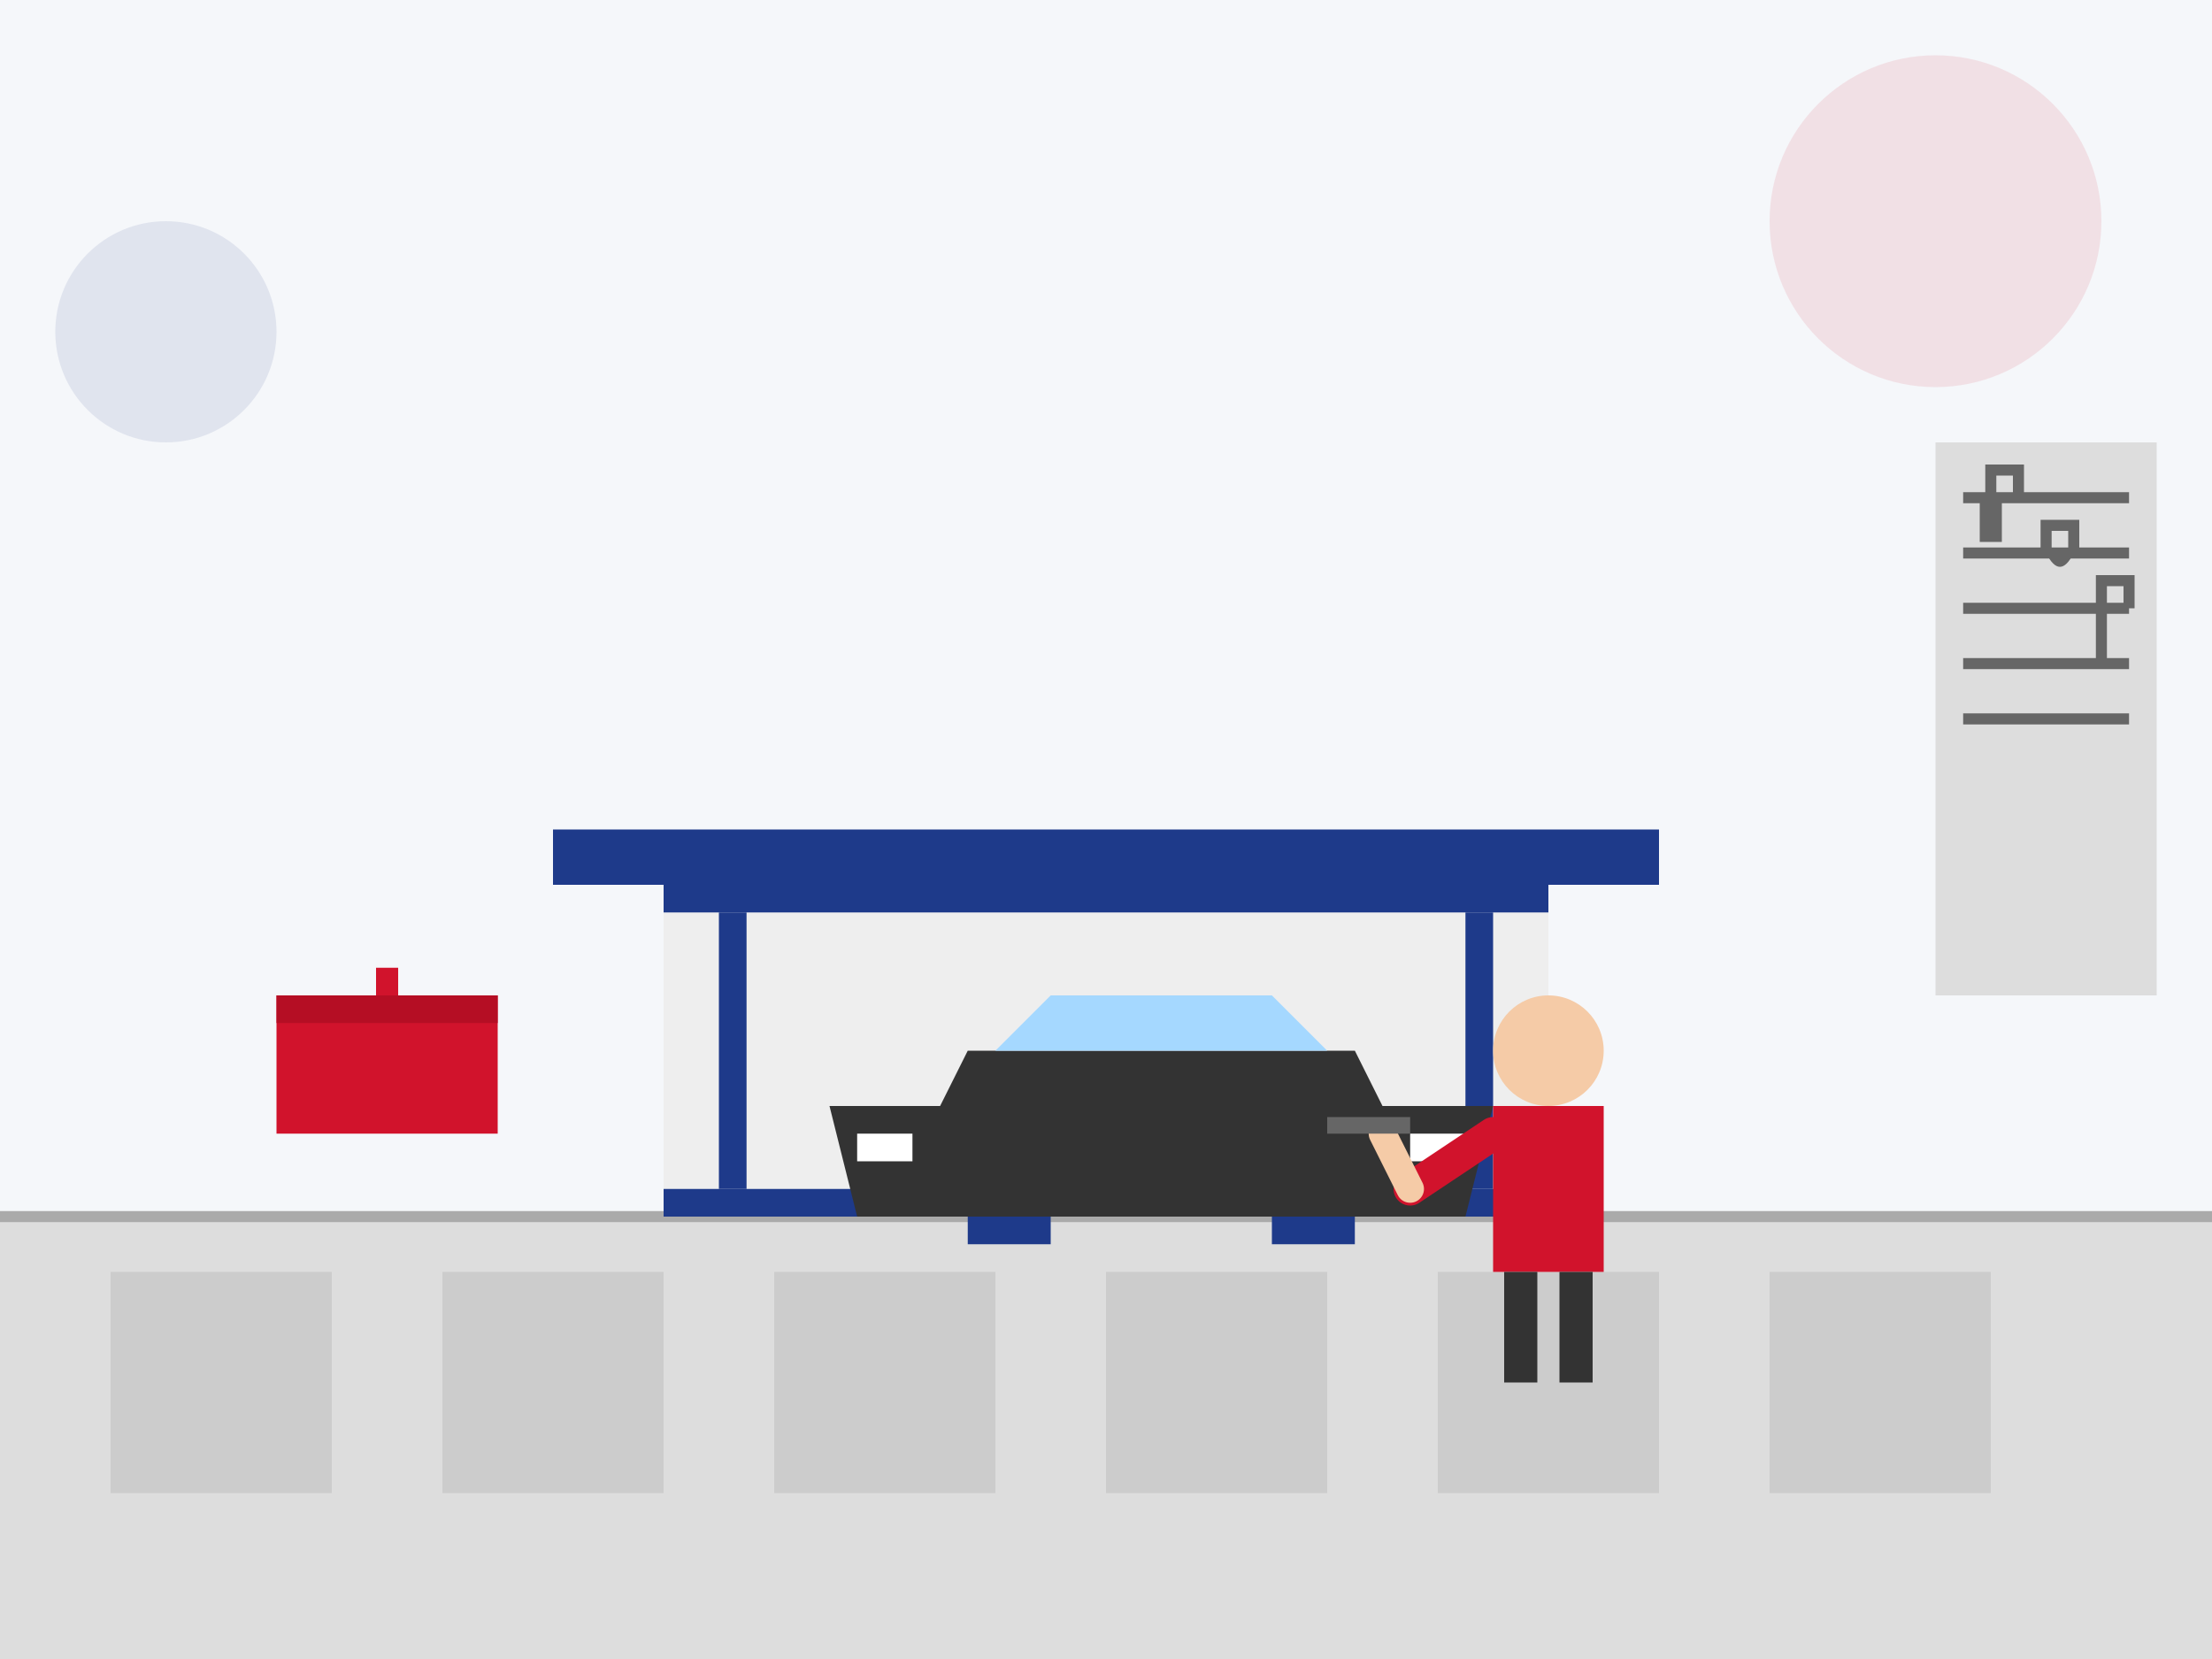
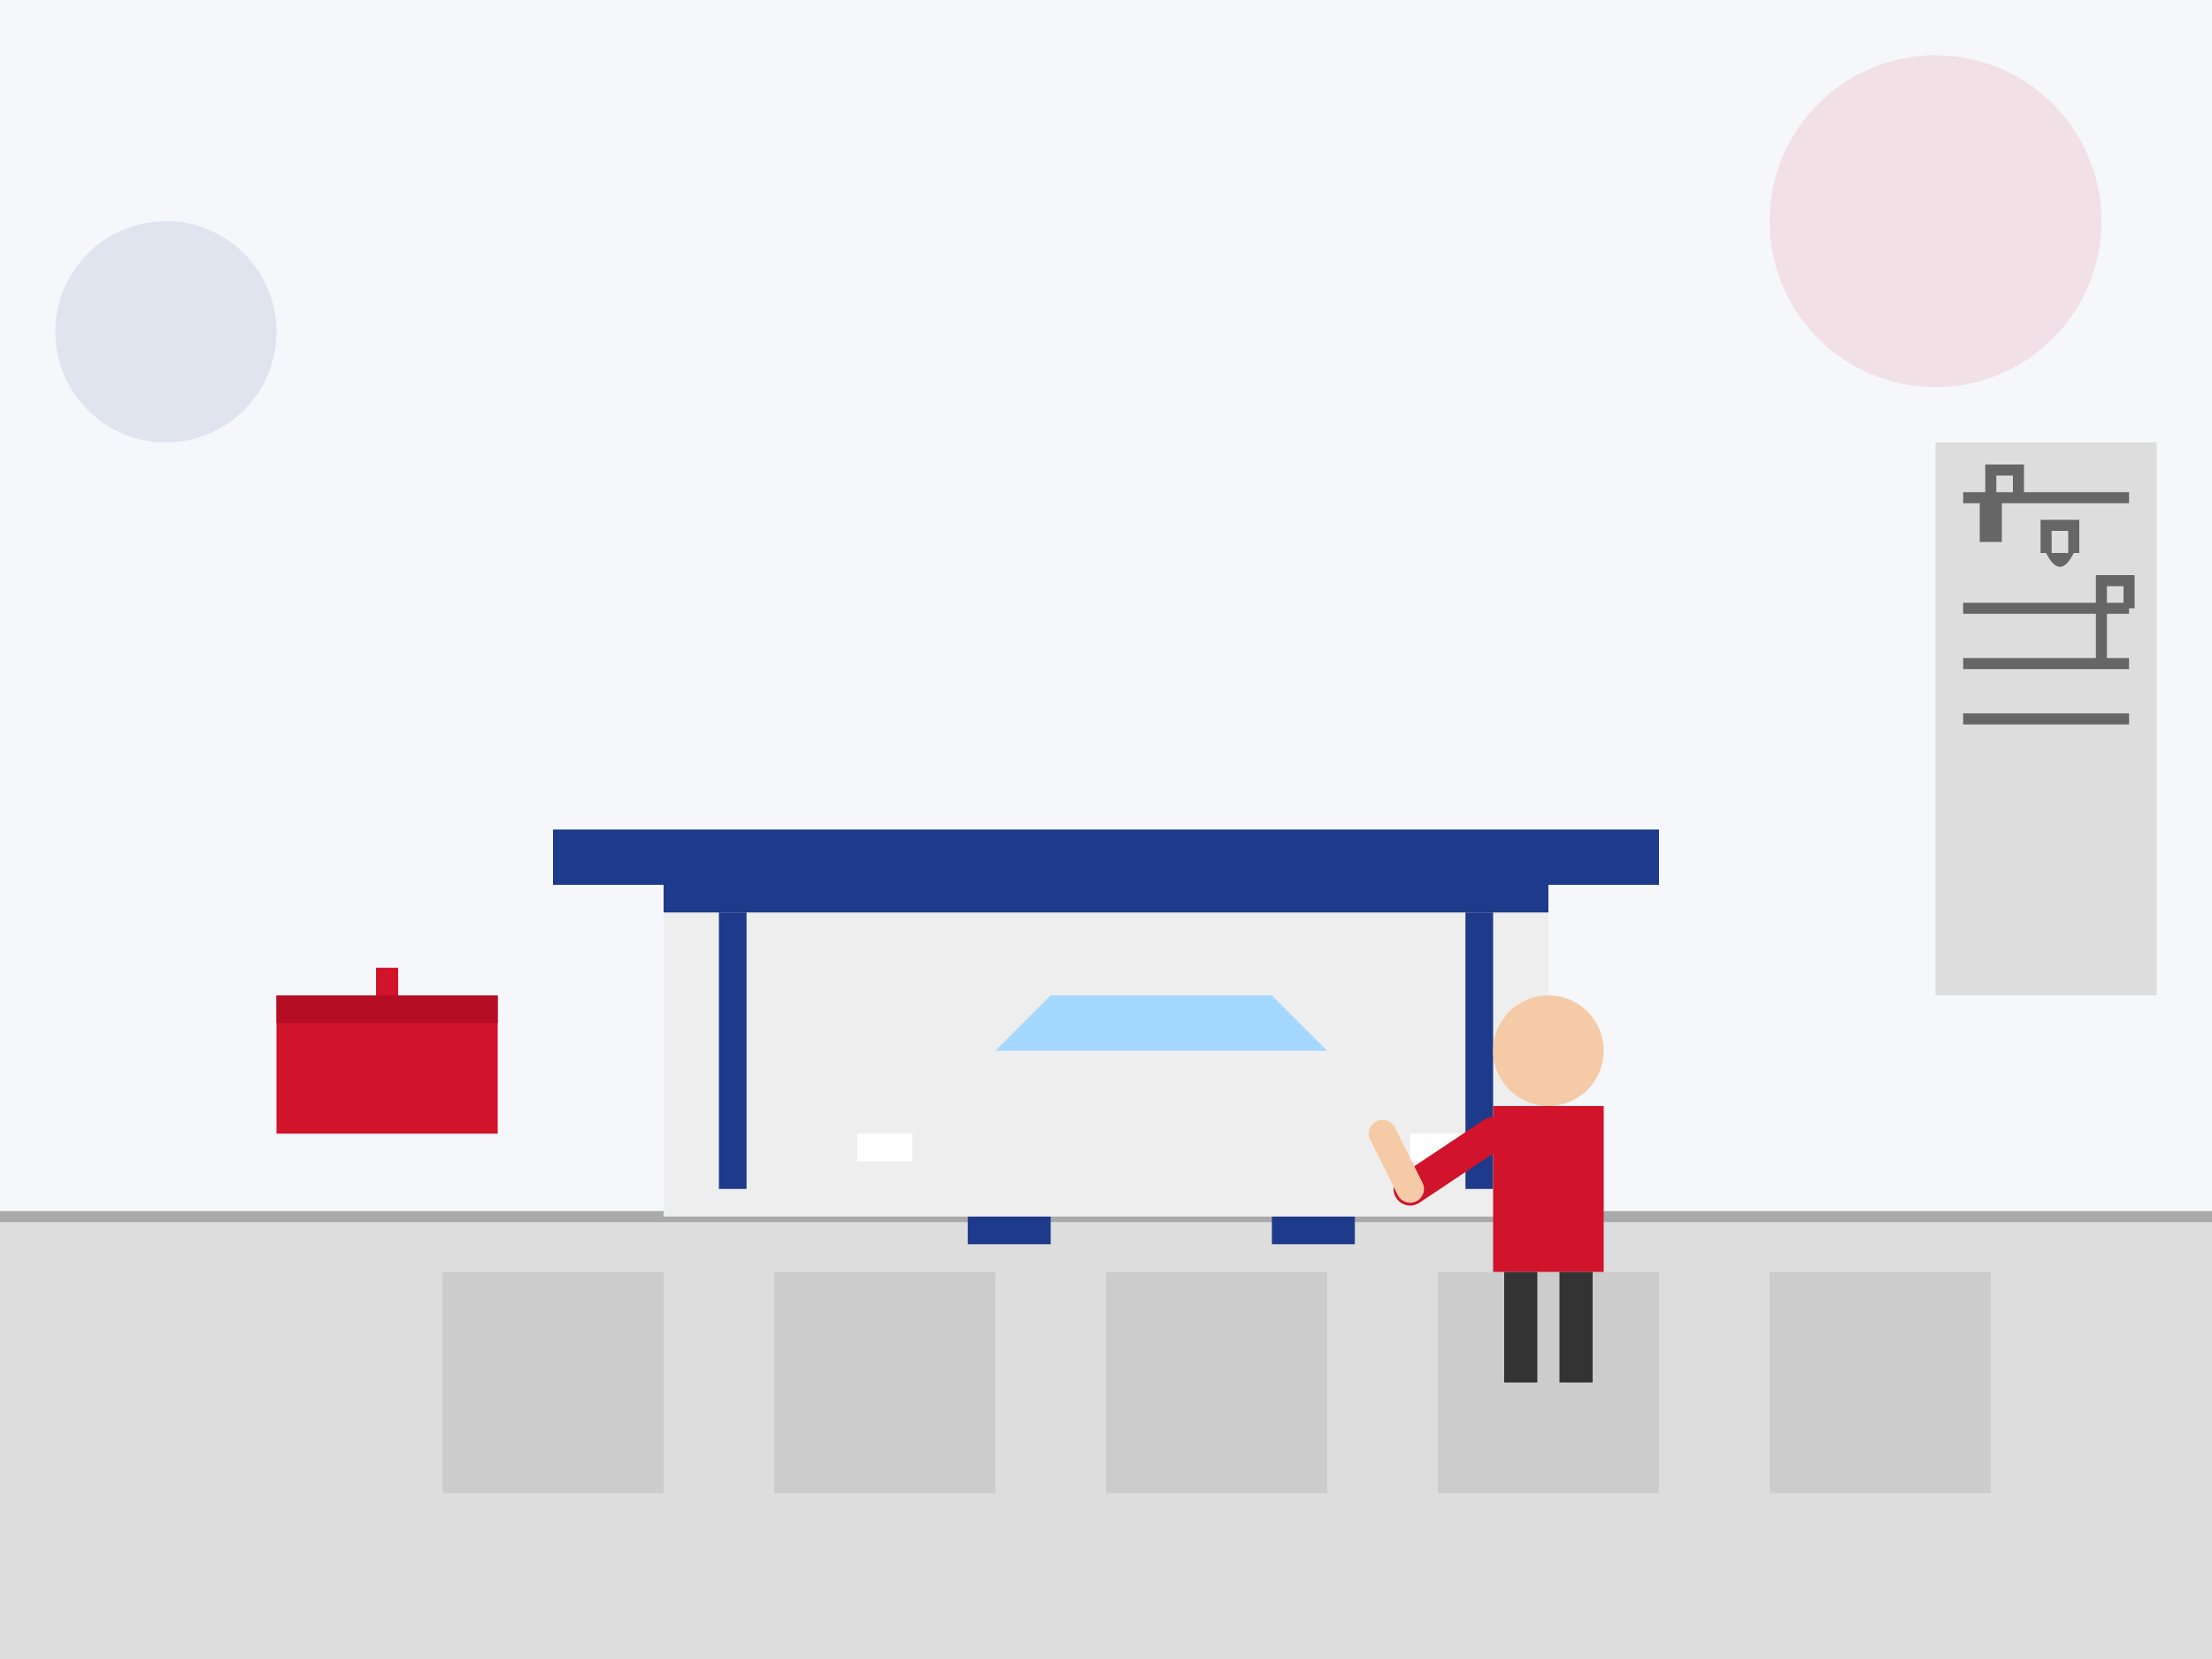
<svg xmlns="http://www.w3.org/2000/svg" width="400" height="300" viewBox="0 0 400 300">
  <rect width="400" height="300" fill="#F5F7FA" />
  <rect x="0" y="220" width="400" height="80" fill="#DDDDDD" />
  <line x1="0" y1="220" x2="400" y2="220" stroke="#AAAAAA" stroke-width="2" />
-   <rect x="20" y="230" width="40" height="40" fill="#CCCCCC" />
  <rect x="80" y="230" width="40" height="40" fill="#CCCCCC" />
  <rect x="140" y="230" width="40" height="40" fill="#CCCCCC" />
  <rect x="200" y="230" width="40" height="40" fill="#CCCCCC" />
  <rect x="260" y="230" width="40" height="40" fill="#CCCCCC" />
  <rect x="320" y="230" width="40" height="40" fill="#CCCCCC" />
  <rect x="100" y="150" width="200" height="10" fill="#1E3A8A" />
  <rect x="120" y="160" width="160" height="60" fill="#EEEEEE" />
  <rect x="120" y="160" width="160" height="5" fill="#1E3A8A" />
-   <rect x="120" y="215" width="160" height="5" fill="#1E3A8A" />
  <rect x="130" y="165" width="5" height="50" fill="#1E3A8A" />
  <rect x="265" y="165" width="5" height="50" fill="#1E3A8A" />
  <g transform="translate(140, 180)">
-     <path d="M10 20 L30 20 L35 10 L105 10 L110 20 L130 20 L125 40 L15 40 Z" fill="#333333" />
    <path d="M40 10 L50 0 L90 0 L100 10 Z" fill="#A5D8FF" />
    <rect x="15" y="25" width="10" height="5" fill="#FFFFFF" />
    <rect x="115" y="25" width="10" height="5" fill="#FFFFFF" />
    <rect x="35" y="40" width="15" height="5" fill="#1E3A8A" />
    <rect x="90" y="40" width="15" height="5" fill="#1E3A8A" />
  </g>
  <g transform="translate(280, 190)">
    <circle cx="0" cy="0" r="10" fill="#F5CBA7" />
    <rect x="-10" y="10" width="20" height="30" fill="#D1132C" />
    <line x1="-10" y1="15" x2="-25" y2="25" stroke="#D1132C" stroke-width="6" stroke-linecap="round" />
    <line x1="-25" y1="25" x2="-30" y2="15" stroke="#F5CBA7" stroke-width="5" stroke-linecap="round" />
-     <rect x="-40" y="12" width="15" height="3" fill="#666666" />
    <rect x="-8" y="40" width="6" height="20" fill="#333333" />
    <rect x="2" y="40" width="6" height="20" fill="#333333" />
  </g>
  <g transform="translate(350, 80)">
    <rect x="0" y="0" width="40" height="100" fill="#DDDDDD" />
    <line x1="5" y1="10" x2="35" y2="10" stroke="#666666" stroke-width="2" />
-     <line x1="5" y1="20" x2="35" y2="20" stroke="#666666" stroke-width="2" />
    <line x1="5" y1="30" x2="35" y2="30" stroke="#666666" stroke-width="2" />
    <line x1="5" y1="40" x2="35" y2="40" stroke="#666666" stroke-width="2" />
    <line x1="5" y1="50" x2="35" y2="50" stroke="#666666" stroke-width="2" />
    <path d="M10 10 L10 5 L15 5 L15 10" stroke="#666666" stroke-width="2" fill="none" />
    <rect x="8" y="10" width="4" height="8" fill="#666666" />
    <path d="M20 20 L20 15 L25 15 L25 20" stroke="#666666" stroke-width="2" fill="none" />
    <path d="M20 20 Q22.5 25, 25 20" fill="#666666" />
    <path d="M30 30 L30 25 L35 25 L35 30" stroke="#666666" stroke-width="2" fill="none" />
    <rect x="29" y="30" width="2" height="10" fill="#666666" />
  </g>
  <g transform="translate(50, 180)">
    <rect x="0" y="0" width="40" height="25" fill="#D1132C" />
    <rect x="0" y="0" width="40" height="5" fill="#B50E24" />
    <rect x="18" y="-5" width="4" height="5" fill="#D1132C" />
  </g>
  <circle cx="30" cy="60" r="20" fill="#1E3A8A" opacity="0.1" />
  <circle cx="350" cy="40" r="30" fill="#D1132C" opacity="0.1" />
</svg>